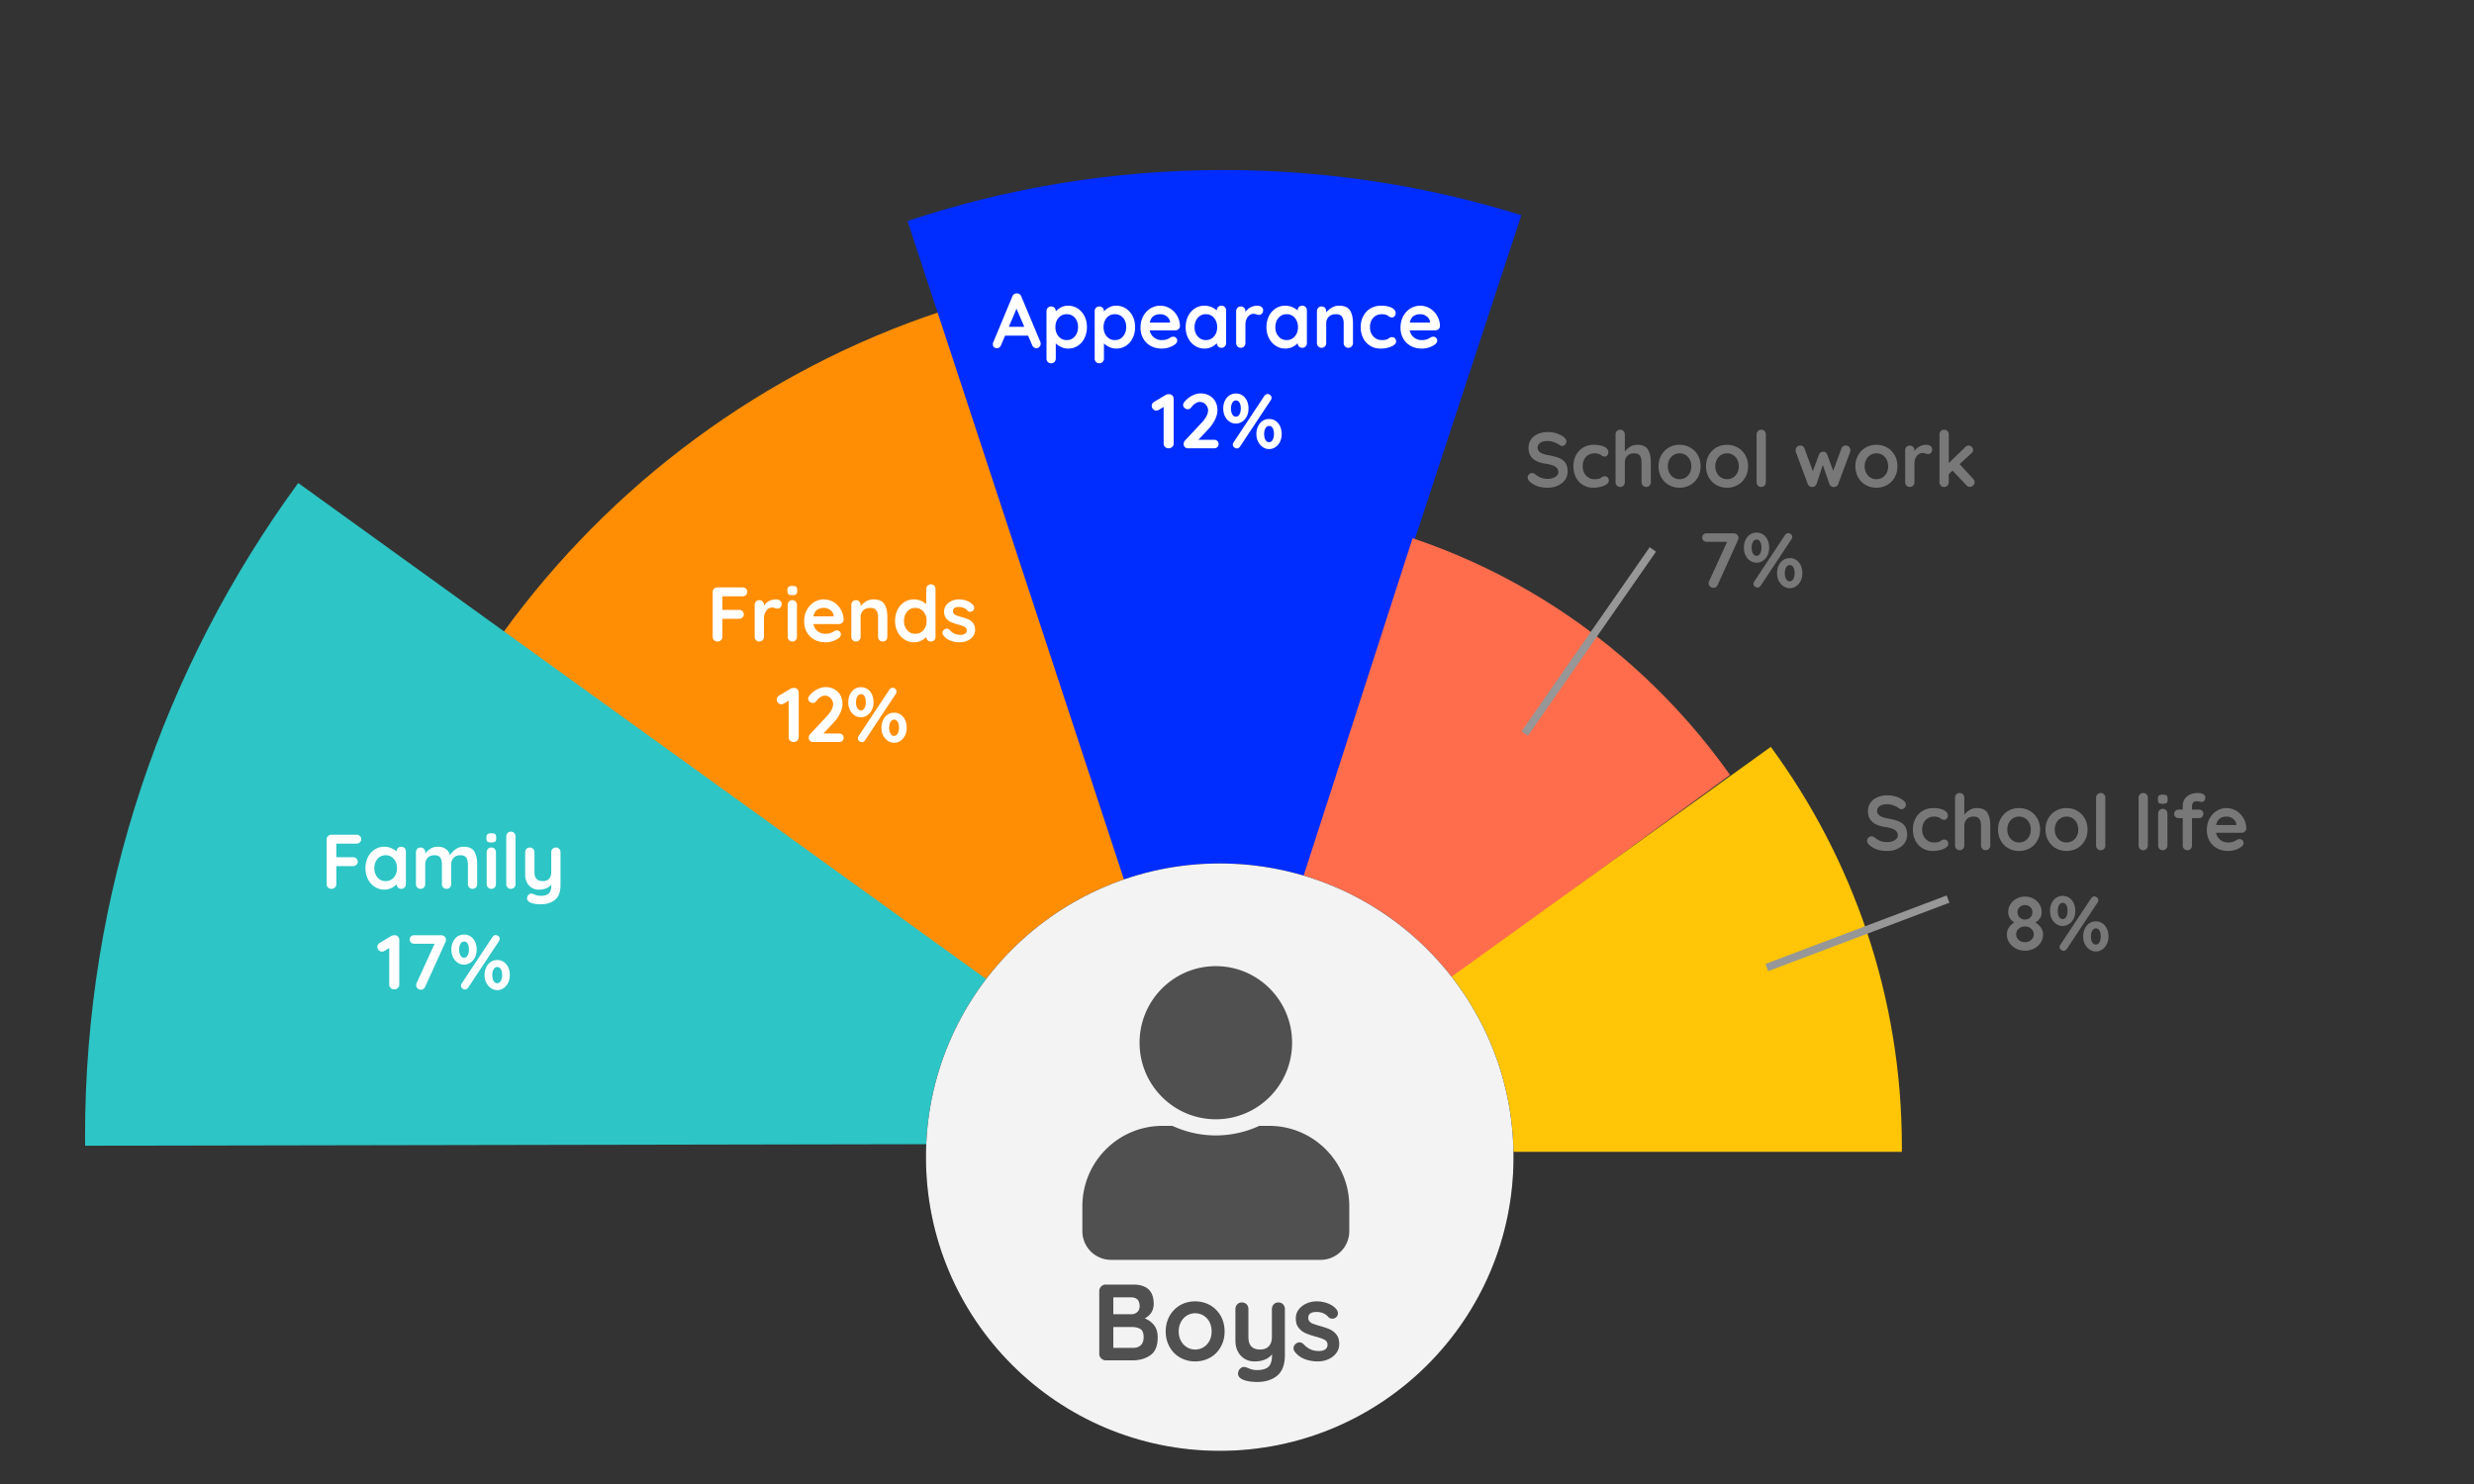
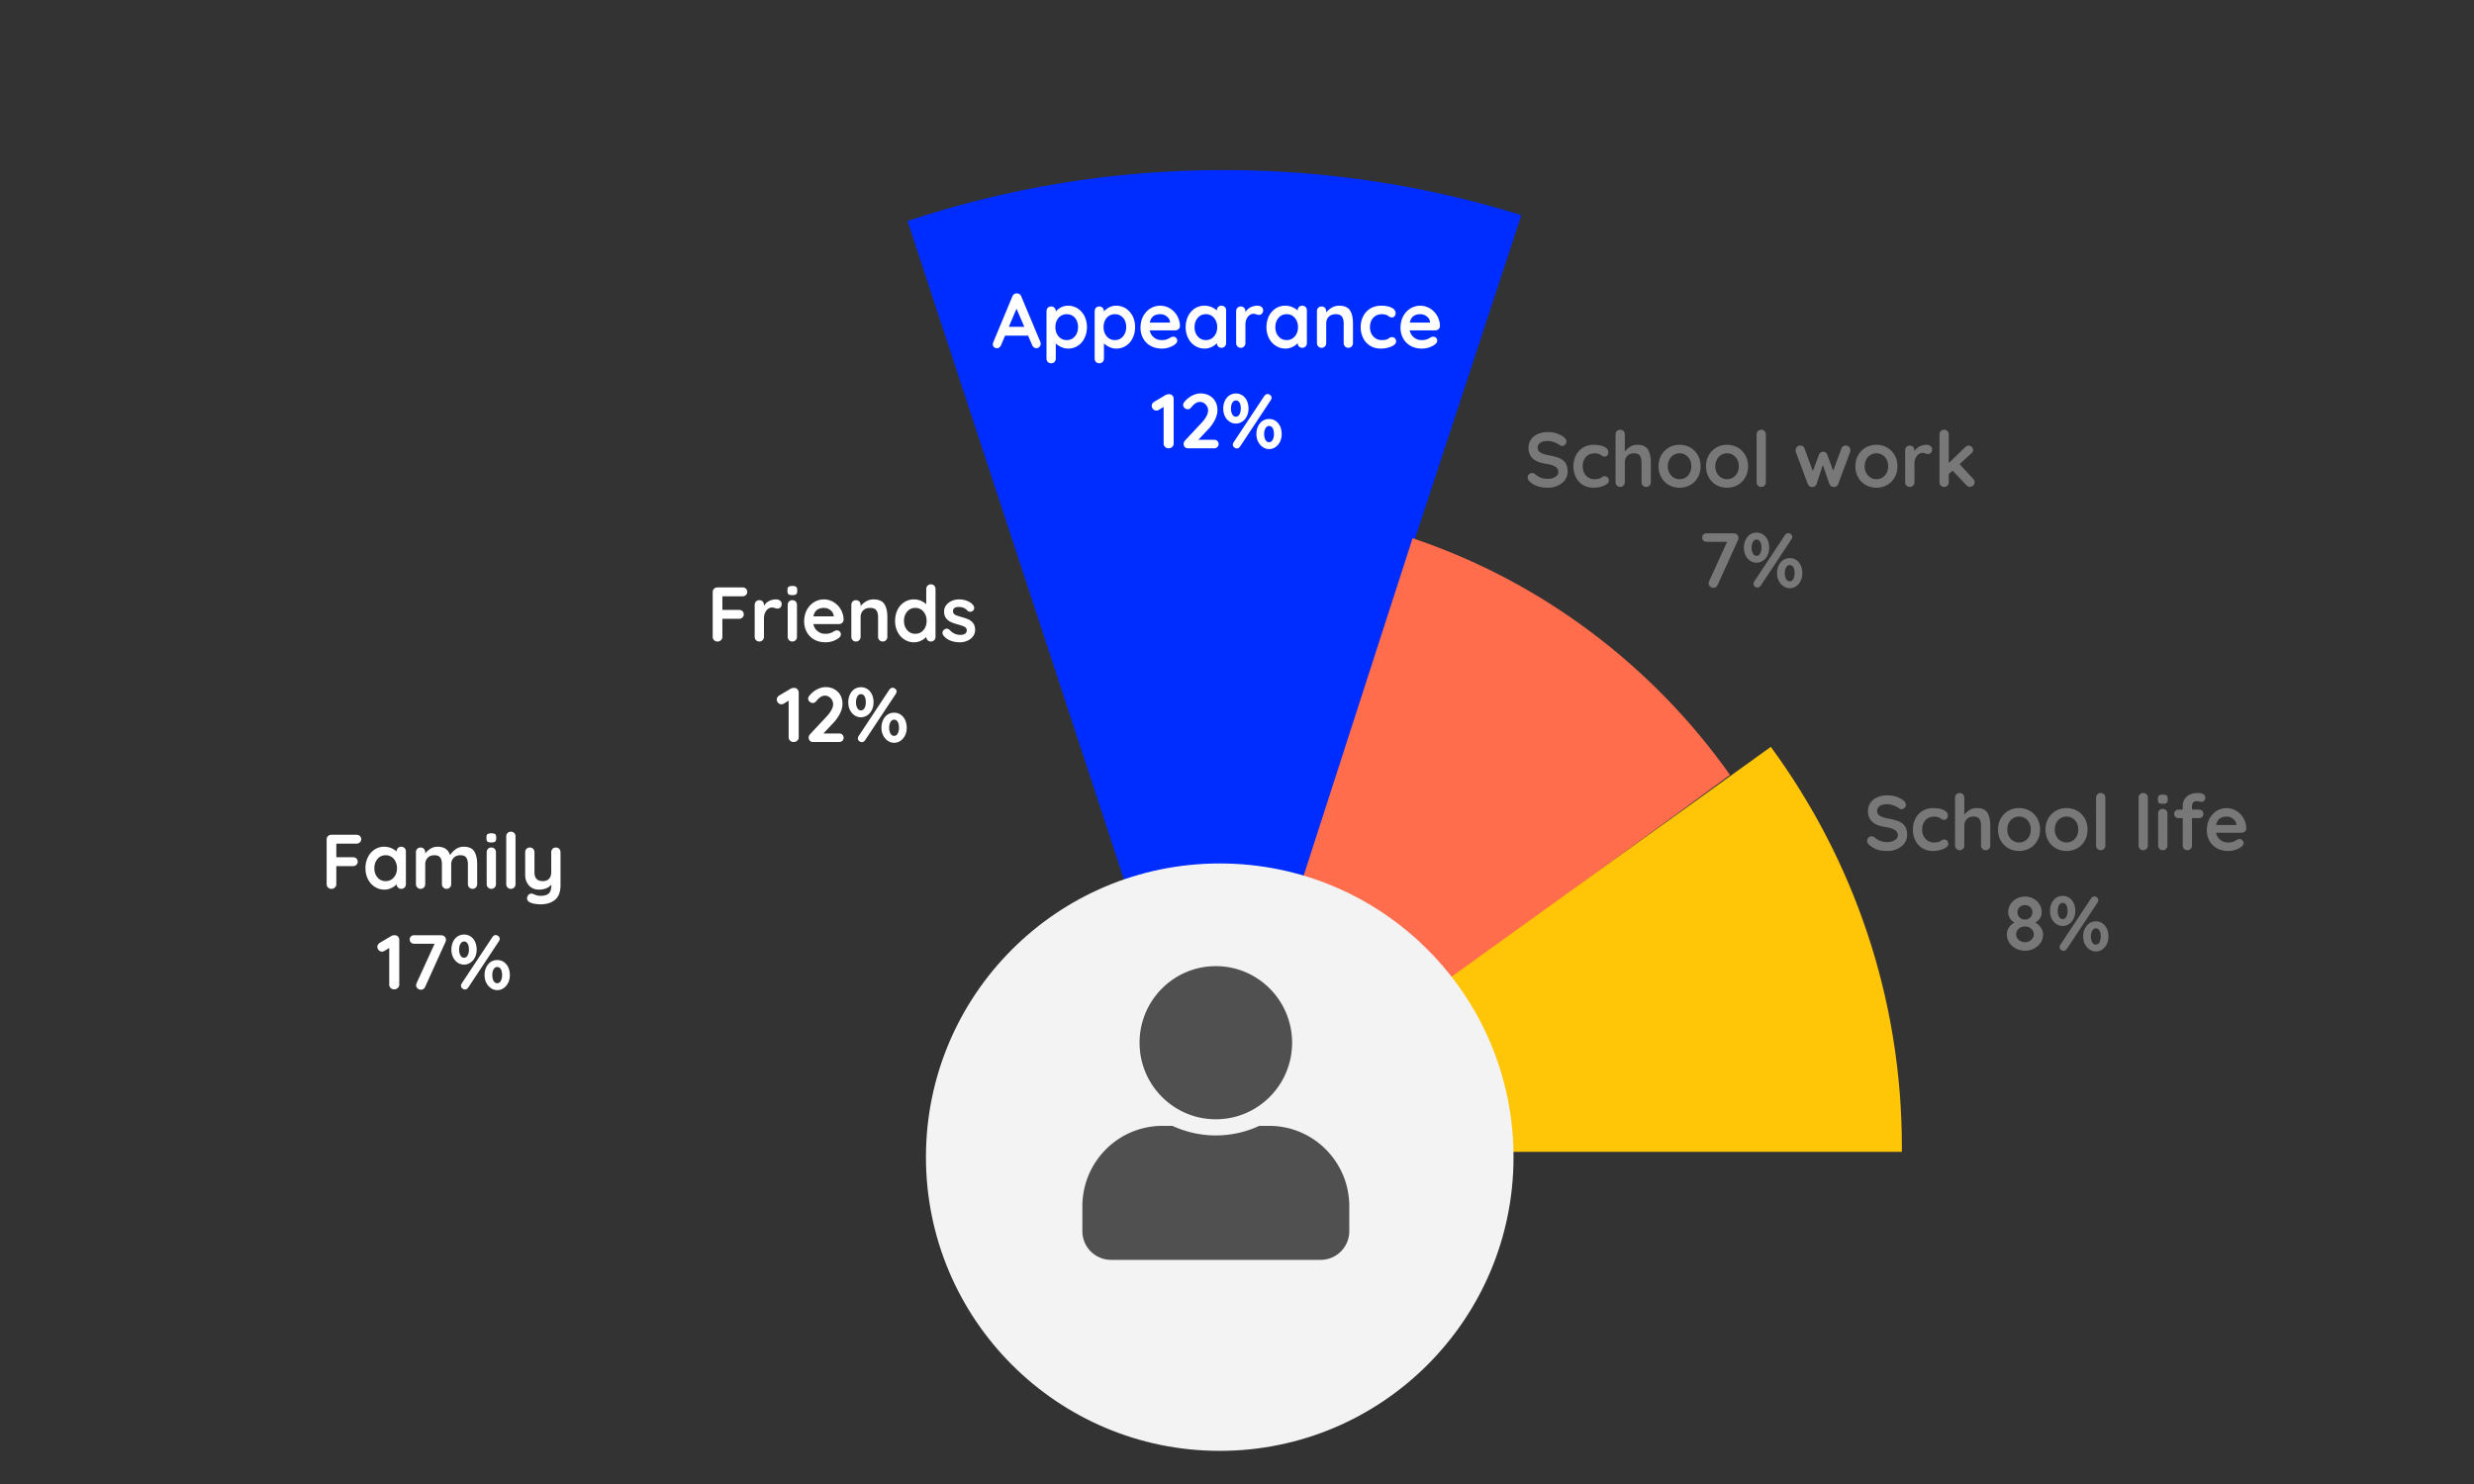
<svg xmlns="http://www.w3.org/2000/svg" xmlns:ns1="http://www.serif.com/" viewBox="0 0 320 192" fill-rule="evenodd" clip-rule="evenodd" stroke-linecap="square">
  <rect x="0" y="0" width="320" height="192" fill="#333333" stroke="none" />
  <path fill="none" d="M0 0h320v192H0z" />
-   <path ns1:id="12%-Friends" d="M121.821 40.26l35.258 108.765-92.092-67.064c13.96-19.304 33.776-34.078 56.834-41.701z" fill="#ff8e05" />
  <path ns1:id="14%-appearance" d="M158.252 22c13.425 0 26.367 2.046 38.525 5.84l-39.82 121.185-39.572-120.43C130.217 24.318 143.961 22 158.252 22z" fill="#002dff" />
-   <path ns1:id="17%-family" d="M38.573 62.491l118.508 85.471-146.071.271-.01-1.236c0-31.577 10.229-60.778 27.573-84.506z" fill="#2dc5c5" />
  <path ns1:id="7%-school-work" d="M131.74 227.526l50.972-157.891c16.709 5.617 31.037 16.472 41.059 30.628l-66.689 48.763 25.63-79.391-50.972 157.891z" fill="#ff6d4d" />
  <path ns1:id="8%-school-life" d="M85.216 200.211L229.045 96.628C239.709 111.161 246 129.051 246 148.398l-.006.628h-89.706l72.757-52.398L85.216 200.211z" fill="#ffc506" />
  <g transform="translate(11 22)">
-     <circle cx="146.767" cy="127.713" r="38" />
    <circle ns1:id="path-1" cx="146.767" cy="127.713" r="38" fill="#f3f3f3" />
  </g>
  <path d="M43.5 109.15v1.76h2.16c.17 0 .32.05.44.16.11.11.17.26.17.43 0 .15-.06.28-.17.39-.12.11-.27.17-.44.17H43.5v2.33c0 .17-.06.32-.18.43a.62.62 0 0 1-.44.18.61.61 0 0 1-.45-.17.573.573 0 0 1-.18-.44v-5.78a.596.596 0 0 1 .61-.61h3.25c.17 0 .32.05.44.16.11.11.17.26.17.43 0 .15-.06.28-.17.39-.12.11-.27.17-.44.17H43.5zm8.4.4c.17 0 .32.06.43.17.11.11.17.26.17.44v4.23c0 .17-.06.32-.17.43-.11.12-.26.18-.43.18-.17 0-.31-.06-.42-.17-.12-.11-.17-.26-.18-.43-.17.19-.39.36-.67.49-.29.14-.59.21-.9.21-.46 0-.88-.12-1.25-.36-.37-.23-.67-.56-.88-.98-.22-.42-.33-.9-.33-1.43 0-.53.11-1.01.32-1.44.21-.42.51-.75.88-.99.37-.23.77-.35 1.22-.35.32 0 .62.06.9.17.28.12.52.27.71.45v-.01c0-.17.06-.32.17-.44.11-.11.26-.17.43-.17zM49.88 114c.43 0 .79-.16 1.06-.48.27-.31.41-.71.41-1.19s-.14-.88-.41-1.2a1.33 1.33 0 0 0-1.06-.48c-.43 0-.78.16-1.05.48-.27.32-.41.72-.41 1.2s.14.88.41 1.19c.27.32.62.48 1.05.48zm10.09-4.45c.66 0 1.12.2 1.37.6.25.41.38.97.38 1.68v2.56c0 .17-.06.32-.17.43-.11.12-.26.18-.43.18-.17 0-.32-.06-.43-.18a.596.596 0 0 1-.17-.43v-2.56c0-.37-.07-.66-.21-.87-.15-.21-.4-.31-.76-.31-.37 0-.66.11-.87.33-.21.23-.32.51-.32.85v2.56c0 .17-.06.32-.17.43-.11.12-.26.18-.43.18-.17 0-.32-.06-.43-.18a.596.596 0 0 1-.17-.43v-2.56c0-.37-.07-.66-.21-.87-.15-.21-.4-.31-.76-.31-.37 0-.66.11-.87.33-.21.23-.32.51-.32.85v2.56c0 .17-.06.32-.17.43-.11.12-.26.18-.43.18-.17 0-.32-.06-.43-.18a.596.596 0 0 1-.17-.43v-4.13c0-.17.06-.32.17-.44.11-.11.26-.17.43-.17.17 0 .32.06.43.17.11.12.17.27.17.44v.16c.18-.24.41-.44.69-.62.27-.17.58-.25.92-.25.84 0 1.38.37 1.61 1.1.15-.28.39-.53.7-.76.31-.23.66-.34 1.05-.34zm4.18 4.84c0 .17-.06.32-.17.43-.11.12-.26.18-.43.18-.17 0-.32-.06-.43-.18a.596.596 0 0 1-.17-.43v-4.13c0-.17.06-.32.17-.44.11-.11.26-.17.43-.17.17 0 .32.06.43.17.11.12.17.27.17.44v4.13zm-.61-5.39c-.23 0-.39-.04-.48-.11-.09-.07-.14-.2-.14-.39v-.19c0-.19.05-.32.15-.39.1-.07.26-.11.48-.11.23 0 .4.04.49.11.09.07.14.2.14.39v.19c0 .19-.05.32-.14.39-.1.07-.27.11-.5.11zm3.14 5.39a.596.596 0 0 1-.61.61c-.17 0-.31-.06-.42-.18a.596.596 0 0 1-.17-.43v-6.18a.596.596 0 0 1 .61-.61c.17 0 .31.06.42.17.11.12.17.27.17.44v6.18zm5.22-4.74c.17 0 .32.06.43.17.11.12.17.27.17.44v4.25c0 .87-.23 1.5-.7 1.9-.47.39-1.09.59-1.87.59-.23 0-.46-.02-.69-.05-.24-.04-.43-.09-.58-.15-.33-.14-.49-.33-.49-.58 0-.05.01-.1.03-.16a.56.56 0 0 1 .21-.33c.09-.08.2-.12.31-.12.07 0 .13.01.19.03.05.02.13.05.25.1.11.05.24.09.37.12s.26.04.4.04c.47 0 .82-.1 1.05-.3.22-.21.33-.56.33-1.05v-.1c-.35.43-.89.65-1.62.65-.35 0-.65-.08-.92-.25-.27-.16-.47-.39-.62-.68-.15-.29-.22-.62-.22-.99v-2.92c0-.17.06-.32.17-.44.11-.11.26-.17.43-.17.17 0 .32.06.43.17.11.12.17.27.17.44v2.56c0 .42.09.72.28.9.18.19.45.28.8.28.35 0 .62-.1.81-.31.19-.2.28-.49.28-.87v-2.56c0-.17.06-.32.17-.44.11-.11.26-.17.43-.17zM51.055 121c.17 0 .31.06.42.17.11.12.17.27.17.44v5.78c0 .17-.06.32-.19.43-.13.12-.28.18-.47.18-.19 0-.34-.06-.46-.18a.566.566 0 0 1-.18-.43v-4.74l-.62.38a.62.62 0 0 1-.32.09c-.17 0-.31-.06-.42-.19a.61.61 0 0 1-.18-.42c0-.11.03-.21.09-.3.05-.09.13-.17.22-.22l1.51-.9c.11-.06.26-.09.43-.09zm5.98 0c.17 0 .33.05.46.16s.19.26.19.43c0 .09-.02.18-.06.27l-2.63 5.81c-.05.12-.12.21-.22.28-.1.07-.21.1-.33.1-.17 0-.31-.06-.43-.17a.516.516 0 0 1-.19-.41c0-.09.02-.18.06-.27l2.33-5.1h-2.66c-.16 0-.29-.05-.4-.16a.535.535 0 0 1-.16-.4c0-.15.05-.28.16-.39.11-.1.24-.15.4-.15h3.48zm2.99 3.8c-.31 0-.6-.09-.84-.26-.25-.17-.45-.4-.59-.7-.14-.29-.21-.62-.21-.98 0-.37.07-.7.21-1 .14-.29.33-.53.58-.7.25-.16.53-.25.85-.25.32 0 .6.09.85.25.25.17.44.41.58.7.13.3.2.63.2 1 0 .36-.07.69-.21.98-.15.3-.34.53-.59.7-.25.17-.53.26-.83.26zm.12 3.22c-.12 0-.24-.05-.35-.14a.44.44 0 0 1-.17-.35c0-.09.03-.19.1-.3l3.98-6.01c.12-.16.26-.24.41-.24.12 0 .24.05.35.14.11.09.17.21.17.35 0 .09-.03.19-.1.3l-3.98 6.01c-.12.16-.26.24-.41.24zm-.12-4.11c.19 0 .35-.1.46-.3.11-.19.17-.44.17-.75s-.05-.57-.16-.76c-.11-.19-.27-.29-.47-.29-.19 0-.35.1-.46.29-.12.2-.18.45-.18.76s.06.56.17.75c.11.2.27.3.47.3zm4.29 4.19c-.3 0-.57-.08-.82-.26-.25-.17-.45-.4-.6-.7-.15-.29-.22-.62-.22-.98 0-.37.07-.7.21-1 .14-.29.33-.53.58-.7.25-.17.53-.25.85-.25.32 0 .6.08.85.25.25.17.44.41.58.7.13.3.2.63.2 1 0 .36-.07.69-.21.98-.15.3-.34.53-.59.7-.25.18-.53.26-.83.26zm0-.89c.19 0 .35-.1.46-.3.11-.19.17-.44.17-.75s-.05-.57-.16-.76c-.11-.19-.27-.29-.47-.29-.19 0-.35.1-.46.29-.12.2-.18.45-.18.76s.06.56.17.75c.11.2.27.3.47.3z" fill="#fff" fill-rule="nonzero" ns1:id="Family-17%" />
  <path d="M93.435 77.15v1.76h2.16c.17 0 .32.05.44.16.11.11.17.26.17.43 0 .15-.06.28-.17.39-.12.11-.27.17-.44.17h-2.16v2.33c0 .17-.06.32-.18.43a.62.62 0 0 1-.44.18.61.61 0 0 1-.45-.17.573.573 0 0 1-.18-.44v-5.78a.596.596 0 0 1 .61-.61h3.25c.17 0 .32.05.44.16.11.11.17.26.17.43 0 .15-.06.28-.17.39-.12.11-.27.17-.44.17h-2.61zm6.96.4c.2 0 .37.06.51.17.13.11.2.25.2.4 0 .21-.05.36-.16.46-.11.11-.23.16-.38.16-.1 0-.21-.02-.34-.07-.02-.01-.06-.02-.13-.04a.871.871 0 0 0-.73.13c-.16.11-.29.27-.39.48-.11.22-.16.48-.16.78v2.37c0 .17-.06.32-.17.43-.11.12-.26.18-.43.18-.17 0-.32-.06-.43-.18a.596.596 0 0 1-.17-.43v-4.13c0-.17.06-.32.17-.44.11-.11.26-.17.43-.17.17 0 .32.06.43.17.11.12.17.27.17.44v.13c.15-.27.37-.48.66-.63.29-.14.59-.21.92-.21zm2.69 4.84c0 .17-.06.32-.17.43-.11.12-.26.18-.43.18-.17 0-.32-.06-.43-.18a.596.596 0 0 1-.17-.43v-4.13c0-.17.06-.32.17-.44.11-.11.26-.17.43-.17.17 0 .32.06.43.17.11.12.17.27.17.44v4.13zm-.61-5.39c-.23 0-.39-.04-.48-.11-.09-.07-.14-.2-.14-.39v-.19c0-.19.05-.32.15-.39.1-.07.26-.11.48-.11.23 0 .4.04.49.11.09.07.14.2.14.39v.19c0 .19-.05.32-.14.39-.1.07-.27.11-.5.11zm6.64 3.2c-.01.16-.07.29-.19.39-.12.1-.26.15-.42.15h-3.3c.08.39.26.7.55.92.29.23.61.34.97.34.27 0 .49-.02.64-.08.15-.05.28-.1.37-.16.09-.05.15-.09.18-.11.12-.06.23-.09.34-.09.14 0 .26.05.36.15.1.1.15.22.15.35 0 .18-.09.34-.28.49-.19.15-.44.28-.75.39-.31.11-.63.16-.95.16-.56 0-1.05-.12-1.46-.35-.42-.23-.74-.56-.97-.97-.23-.41-.34-.87-.34-1.38 0-.57.12-1.08.36-1.51.24-.43.56-.77.95-1a2.433 2.433 0 0 1 2.51.02c.39.24.7.56.93.97.23.41.35.85.35 1.32zm-2.53-1.55c-.77 0-1.23.36-1.37 1.09h2.62v-.07c-.03-.28-.16-.52-.41-.72-.25-.2-.53-.3-.84-.3zm6.39-1.1c.68 0 1.15.2 1.41.6.26.41.39.97.39 1.68v2.56c0 .17-.06.32-.17.43-.11.12-.26.18-.43.18-.17 0-.32-.06-.43-.18a.596.596 0 0 1-.17-.43v-2.56c0-.37-.08-.66-.23-.87-.15-.21-.42-.31-.79-.31-.39 0-.69.11-.91.33-.22.23-.33.51-.33.85v2.56c0 .17-.06.32-.17.43-.11.12-.26.18-.43.18-.17 0-.32-.06-.43-.18a.596.596 0 0 1-.17-.43v-4.13c0-.17.06-.32.17-.44.11-.11.26-.17.43-.17.17 0 .32.06.43.17.11.12.17.27.17.44v.17c.18-.24.42-.45.71-.62.28-.17.6-.26.95-.26zm7.43-1.95c.17 0 .32.06.43.17.11.11.17.26.17.44v6.18c0 .17-.06.32-.17.43-.11.12-.26.18-.43.18-.17 0-.31-.06-.42-.17-.12-.11-.17-.26-.18-.43-.17.19-.39.36-.67.49-.29.14-.59.21-.9.21-.46 0-.88-.12-1.25-.36-.37-.23-.67-.56-.88-.98-.22-.42-.33-.9-.33-1.43 0-.53.11-1.01.32-1.44.21-.42.51-.75.88-.99.37-.23.77-.35 1.22-.35.32 0 .62.06.9.17.28.12.52.27.71.45v-1.96c0-.17.06-.32.17-.44.11-.11.26-.17.43-.17zm-2.02 6.4c.43 0 .79-.16 1.06-.48.27-.31.41-.71.41-1.19s-.14-.88-.41-1.2a1.33 1.33 0 0 0-1.06-.48c-.43 0-.78.16-1.05.48-.27.32-.41.72-.41 1.2s.14.88.41 1.19c.27.32.62.48 1.05.48zm3.61.17a.486.486 0 0 1-.09-.3c0-.17.09-.32.26-.44.09-.06.19-.09.29-.09.14 0 .27.06.4.19.2.21.41.36.63.46.21.1.47.15.78.15.52-.02.78-.22.78-.59a.49.49 0 0 0-.26-.44c-.18-.1-.46-.2-.83-.3-.39-.11-.7-.21-.94-.32-.25-.11-.46-.27-.63-.49-.18-.21-.27-.5-.27-.87 0-.32.09-.6.28-.84.18-.23.42-.42.72-.55.29-.13.61-.19.94-.19.34 0 .68.06 1.02.19.34.13.61.31.8.56.09.11.13.23.13.36 0 .15-.06.28-.19.38-.09.07-.2.11-.32.11a.49.49 0 0 1-.36-.14c-.12-.15-.27-.26-.46-.35a1.51 1.51 0 0 0-.65-.13c-.51 0-.76.18-.76.55 0 .15.05.26.14.35.09.1.21.16.36.21.14.05.34.12.6.19.36.1.66.2.9.31.24.11.44.27.61.49.17.22.25.51.25.87 0 .33-.1.61-.29.85-.19.25-.44.43-.74.56-.31.13-.62.19-.94.19-.44 0-.85-.07-1.23-.22s-.69-.38-.93-.71zM102.72 89c.17 0 .31.06.42.17.11.12.17.27.17.44v5.78c0 .17-.06.32-.19.43-.13.12-.28.18-.47.18-.19 0-.34-.06-.46-.18a.566.566 0 0 1-.18-.43v-4.74l-.62.38a.62.62 0 0 1-.32.09c-.17 0-.31-.06-.42-.19a.61.61 0 0 1-.18-.42c0-.11.03-.21.09-.3.05-.09.13-.17.22-.22l1.51-.9c.11-.06.26-.09.43-.09zm5.84 5.9c.16 0 .29.05.4.16.11.11.16.24.16.4 0 .15-.05.28-.16.38-.11.11-.24.16-.4.16h-3.4c-.17 0-.31-.05-.41-.16a.575.575 0 0 1-.15-.41c0-.17.06-.31.18-.44l2.18-2.33c.25-.27.44-.54.59-.81.14-.27.21-.51.21-.74 0-.3-.11-.56-.32-.78a.996.996 0 0 0-.74-.33c-.19 0-.39.06-.58.19-.2.13-.38.31-.54.52-.12.16-.27.24-.46.24-.15 0-.28-.06-.4-.17a.487.487 0 0 1-.19-.38c0-.1.03-.2.1-.31a3.015 3.015 0 0 1 1.18-.96c.33-.15.65-.23.96-.23.44 0 .83.09 1.16.28.33.19.59.44.77.77.18.33.27.7.27 1.11 0 .41-.11.83-.32 1.25-.22.44-.51.85-.88 1.24l-1.27 1.35h2.06zm2.8-2.1c-.31 0-.6-.09-.84-.26-.25-.17-.45-.4-.59-.7-.14-.29-.21-.62-.21-.98 0-.37.07-.7.21-1 .14-.29.33-.53.58-.7.25-.16.53-.25.85-.25.32 0 .6.09.85.25.25.17.44.41.58.7.13.3.2.63.2 1 0 .36-.07.69-.21.98-.15.3-.34.53-.59.7-.25.17-.53.26-.83.26zm.12 3.22c-.12 0-.24-.05-.35-.14a.44.44 0 0 1-.17-.35c0-.09.03-.19.1-.3l3.98-6.01c.12-.16.26-.24.41-.24.12 0 .24.05.35.14.11.09.17.21.17.35 0 .09-.03.19-.1.3l-3.98 6.01c-.12.16-.26.24-.41.24zm-.12-4.11c.19 0 .35-.1.46-.3.11-.19.17-.44.17-.75s-.05-.57-.16-.76c-.11-.19-.27-.29-.47-.29-.19 0-.35.1-.46.29-.12.2-.18.45-.18.76s.06.56.17.75c.11.2.27.3.47.3zm4.29 4.19c-.3 0-.57-.08-.82-.26-.25-.17-.45-.4-.6-.7-.15-.29-.22-.62-.22-.98 0-.37.07-.7.21-1 .14-.29.33-.53.58-.7.25-.17.53-.25.85-.25.32 0 .6.08.85.25.25.17.44.41.58.7.13.3.2.63.2 1 0 .36-.07.69-.21.98-.15.3-.34.53-.59.7-.25.18-.53.26-.83.26zm0-.89c.19 0 .35-.1.46-.3.11-.19.17-.44.17-.75s-.05-.57-.16-.76c-.11-.19-.27-.29-.47-.29-.19 0-.35.1-.46.29-.12.2-.18.45-.18.76s.06.56.17.75c.11.2.27.3.47.3z" fill="#fff" fill-rule="nonzero" ns1:id="Friends-12%" />
  <path d="M134.56 44.22c.03.09.05.17.05.24 0 .17-.06.31-.17.42-.11.12-.24.17-.39.17-.12 0-.23-.04-.32-.11a.639.639 0 0 1-.23-.3l-.52-1.21H130l-.52 1.22c-.05.13-.12.23-.21.29-.1.08-.21.11-.32.11a.53.53 0 0 1-.39-.14c-.1-.09-.14-.22-.14-.38 0-.06.01-.12.03-.19l2.49-5.98c.05-.13.13-.24.24-.31.11-.07.23-.1.36-.09.12 0 .23.04.34.1.1.07.17.17.22.3l2.46 5.86zm-4.07-1.94h2l-1.01-2.34-.99 2.34zm7.64-2.73c.46 0 .88.12 1.25.35.37.24.67.57.89.99.21.42.32.9.32 1.43 0 .53-.11 1.01-.32 1.43-.21.43-.5.76-.87.99-.37.24-.78.36-1.23.36-.32 0-.62-.06-.9-.2-.29-.13-.52-.28-.71-.47v1.96c0 .17-.06.32-.17.44-.11.11-.26.17-.43.17-.17 0-.32-.06-.43-.17a.603.603 0 0 1-.17-.44v-6.13c0-.17.06-.32.17-.44.11-.11.26-.17.43-.17.17 0 .32.06.43.17.11.12.17.27.17.44v.04c.16-.2.38-.37.67-.53.29-.15.59-.22.9-.22zm-.15 4.45c.43 0 .78-.16 1.05-.48.27-.32.41-.72.41-1.2s-.13-.88-.4-1.2c-.28-.31-.63-.47-1.06-.47-.43 0-.79.16-1.06.47-.27.32-.41.72-.41 1.2s.14.88.41 1.2c.27.32.63.48 1.06.48zm6.38-4.45c.46 0 .88.12 1.25.35.37.24.67.57.89.99.21.42.32.9.32 1.43 0 .53-.11 1.01-.32 1.43-.21.43-.5.76-.87.99-.37.24-.78.36-1.23.36-.32 0-.62-.06-.9-.2-.29-.13-.52-.28-.71-.47v1.96c0 .17-.06.32-.17.44-.11.11-.26.17-.43.17-.17 0-.32-.06-.43-.17a.603.603 0 0 1-.17-.44v-6.13c0-.17.06-.32.17-.44.11-.11.26-.17.43-.17.17 0 .32.06.43.17.11.12.17.27.17.44v.04c.16-.2.38-.37.67-.53.29-.15.59-.22.9-.22zm-.15 4.45c.43 0 .78-.16 1.05-.48.27-.32.41-.72.41-1.2s-.13-.88-.4-1.2c-.28-.31-.63-.47-1.06-.47-.43 0-.79.16-1.06.47-.27.32-.41.72-.41 1.2s.14.88.41 1.2c.27.32.63.48 1.06.48zm8.41-1.8c-.01.16-.07.29-.19.39-.12.1-.26.15-.42.15h-3.3c.08.39.26.7.55.92.29.23.61.34.97.34.27 0 .49-.02.64-.08.15-.05.28-.1.37-.16.09-.05.15-.09.18-.11.12-.06.23-.09.34-.09.14 0 .26.05.36.15.1.1.15.22.15.35 0 .18-.09.34-.28.49-.19.15-.44.28-.75.39-.31.11-.63.16-.95.16-.56 0-1.05-.12-1.46-.35-.42-.23-.74-.56-.97-.97-.23-.41-.34-.87-.34-1.38 0-.57.12-1.08.36-1.51.24-.43.56-.77.95-1a2.433 2.433 0 0 1 2.51.02c.39.24.7.56.93.97.23.41.35.85.35 1.32zm-2.53-1.55c-.77 0-1.23.36-1.37 1.09h2.62v-.07c-.03-.28-.16-.52-.41-.72-.25-.2-.53-.3-.84-.3zm7.9-1.1c.17 0 .32.06.43.17.11.11.17.26.17.44v4.23c0 .17-.06.32-.17.43-.11.12-.26.18-.43.18-.17 0-.31-.06-.42-.17-.12-.11-.17-.26-.18-.43-.17.19-.39.36-.67.49-.29.14-.59.21-.9.21-.46 0-.88-.12-1.25-.36-.37-.23-.67-.56-.88-.98-.22-.42-.33-.9-.33-1.43 0-.53.11-1.01.32-1.44.21-.42.51-.75.88-.99.37-.23.77-.35 1.22-.35.32 0 .62.06.9.17.28.12.52.27.71.45v-.01c0-.17.06-.32.17-.44.11-.11.26-.17.43-.17zM155.97 44c.43 0 .79-.16 1.06-.48.27-.31.41-.71.41-1.19s-.14-.88-.41-1.2a1.33 1.33 0 0 0-1.06-.48c-.43 0-.78.16-1.05.48-.27.32-.41.72-.41 1.2s.14.88.41 1.19c.27.32.62.48 1.05.48zm6.7-4.45c.2 0 .37.06.51.17.13.11.2.25.2.4 0 .21-.05.36-.16.46-.11.11-.23.16-.38.16-.1 0-.21-.02-.34-.07-.02-.01-.06-.02-.13-.04a.871.871 0 0 0-.73.13c-.16.11-.29.27-.39.48-.11.22-.16.48-.16.78v2.37c0 .17-.06.32-.17.43-.11.12-.26.18-.43.18-.17 0-.32-.06-.43-.18a.596.596 0 0 1-.17-.43v-4.13c0-.17.06-.32.17-.44.11-.11.26-.17.43-.17.17 0 .32.06.43.17.11.12.17.27.17.44v.13c.15-.27.37-.48.66-.63.29-.14.59-.21.92-.21zm5.77 0c.17 0 .32.06.43.17.11.11.17.26.17.44v4.23c0 .17-.06.32-.17.43-.11.12-.26.18-.43.18-.17 0-.31-.06-.42-.17-.12-.11-.17-.26-.18-.43-.17.19-.39.36-.67.49-.29.14-.59.21-.9.21-.46 0-.88-.12-1.25-.36-.37-.23-.67-.56-.88-.98-.22-.42-.33-.9-.33-1.43 0-.53.11-1.01.32-1.44.21-.42.51-.75.88-.99.37-.23.77-.35 1.22-.35.32 0 .62.06.9.17.28.12.52.27.71.45v-.01c0-.17.06-.32.17-.44.11-.11.26-.17.43-.17zM166.42 44c.43 0 .79-.16 1.06-.48.27-.31.41-.71.41-1.19s-.14-.88-.41-1.2a1.33 1.33 0 0 0-1.06-.48c-.43 0-.78.16-1.05.48-.27.32-.41.72-.41 1.2s.14.88.41 1.19c.27.32.62.48 1.05.48zm6.78-4.45c.68 0 1.15.2 1.41.6.26.41.39.97.39 1.68v2.56c0 .17-.06.32-.17.43-.11.12-.26.18-.43.18-.17 0-.32-.06-.43-.18a.596.596 0 0 1-.17-.43v-2.56c0-.37-.08-.66-.23-.87-.15-.21-.42-.31-.79-.31-.39 0-.69.11-.91.33-.22.23-.33.51-.33.85v2.56c0 .17-.06.32-.17.43-.11.12-.26.18-.43.18-.17 0-.32-.06-.43-.18a.596.596 0 0 1-.17-.43v-4.13c0-.17.06-.32.17-.44.11-.11.26-.17.43-.17.17 0 .32.06.43.17.11.12.17.27.17.44v.17c.18-.24.42-.45.71-.62.28-.17.6-.26.95-.26zm5.43 0c.57 0 1.02.09 1.37.26.35.18.52.42.52.71 0 .15-.04.27-.13.38-.09.11-.2.17-.34.17-.11 0-.19-.02-.26-.05a.76.76 0 0 1-.19-.12c-.07-.05-.13-.09-.19-.12-.07-.03-.16-.06-.29-.09-.13-.03-.24-.04-.32-.04-.5 0-.89.15-1.17.46-.29.31-.43.72-.43 1.22 0 .48.14.88.43 1.19.29.32.65.48 1.1.48.33 0 .57-.04.73-.12.04-.02.1-.06.17-.11s.13-.08.19-.11.13-.04.22-.04c.17 0 .3.05.4.16.09.11.14.24.14.41 0 .16-.09.31-.28.45-.19.14-.43.25-.74.33-.31.09-.63.13-.98.13-.51 0-.96-.12-1.35-.36-.39-.24-.7-.57-.91-1-.21-.42-.32-.89-.32-1.41 0-.54.11-1.02.34-1.44.22-.42.53-.75.93-.99.4-.23.85-.35 1.36-.35zm7.62 2.65c-.01.16-.07.29-.19.39-.12.1-.26.15-.42.15h-3.3c.08.39.26.7.55.92.29.23.61.34.97.34.27 0 .49-.02.64-.08.15-.05.28-.1.37-.16.09-.05.15-.09.18-.11.12-.06.23-.09.34-.09.14 0 .26.05.36.15.1.1.15.22.15.35 0 .18-.09.34-.28.49-.19.15-.44.28-.75.39-.31.11-.63.16-.95.16-.56 0-1.05-.12-1.46-.35-.42-.23-.74-.56-.97-.97-.23-.41-.34-.87-.34-1.38 0-.57.12-1.08.36-1.51.24-.43.56-.77.95-1a2.433 2.433 0 0 1 2.51.02c.39.24.7.56.93.97.23.41.35.85.35 1.32zm-2.53-1.55c-.77 0-1.23.36-1.37 1.09h2.62v-.07c-.03-.28-.16-.52-.41-.72-.25-.2-.53-.3-.84-.3zM151.22 51c.17 0 .31.06.42.17.11.12.17.27.17.44v5.78c0 .17-.06.32-.19.43-.13.12-.28.18-.47.18-.19 0-.34-.06-.46-.18a.566.566 0 0 1-.18-.43v-4.74l-.62.38a.62.62 0 0 1-.32.09c-.17 0-.31-.06-.42-.19a.61.61 0 0 1-.18-.42c0-.11.03-.21.09-.3.05-.09.13-.17.22-.22l1.51-.9c.11-.06.26-.09.43-.09zm5.84 5.9c.16 0 .29.05.4.16.11.11.16.24.16.4 0 .15-.05.28-.16.38-.11.11-.24.16-.4.16h-3.4c-.17 0-.31-.05-.41-.16a.575.575 0 0 1-.15-.41c0-.17.06-.31.18-.44l2.18-2.33c.25-.27.44-.54.59-.81.14-.27.21-.51.21-.74 0-.3-.11-.56-.32-.78a.996.996 0 0 0-.74-.33c-.19 0-.39.06-.58.19-.2.13-.38.31-.54.52-.12.16-.27.24-.46.24-.15 0-.28-.06-.4-.17a.487.487 0 0 1-.19-.38c0-.1.03-.2.1-.31a3.015 3.015 0 0 1 1.18-.96c.33-.15.65-.23.96-.23.44 0 .83.09 1.16.28.33.19.59.44.77.77.18.33.27.7.27 1.11 0 .41-.11.83-.32 1.25-.22.44-.51.85-.88 1.24L155 56.9h2.06zm2.8-2.1c-.31 0-.6-.09-.84-.26-.25-.17-.45-.4-.59-.7-.14-.29-.21-.62-.21-.98 0-.37.07-.7.21-1 .14-.29.33-.53.58-.7.25-.16.53-.25.85-.25.32 0 .6.09.85.25.25.17.44.41.58.7.13.3.2.63.2 1 0 .36-.07.69-.21.98-.15.3-.34.53-.59.7-.25.17-.53.26-.83.26zm.12 3.22c-.12 0-.24-.05-.35-.14a.44.44 0 0 1-.17-.35c0-.09.03-.19.1-.3l3.98-6.01c.12-.16.26-.24.41-.24.12 0 .24.05.35.14.11.09.17.21.17.35 0 .09-.03.19-.1.3l-3.98 6.01c-.12.16-.26.24-.41.24zm-.12-4.11c.19 0 .35-.1.46-.3.11-.19.17-.44.17-.75s-.05-.57-.16-.76c-.11-.19-.27-.29-.47-.29-.19 0-.35.1-.46.29-.12.2-.18.45-.18.76s.06.56.17.75c.11.2.27.3.47.3zm4.29 4.19c-.3 0-.57-.08-.82-.26-.25-.17-.45-.4-.6-.7-.15-.29-.22-.62-.22-.98 0-.37.07-.7.21-1 .14-.29.33-.53.58-.7.25-.17.53-.25.85-.25.32 0 .6.08.85.25.25.17.44.41.58.7.13.3.2.63.2 1 0 .36-.07.69-.21.98-.15.3-.34.53-.59.7-.25.18-.53.26-.83.26zm0-.89c.19 0 .35-.1.46-.3.11-.19.17-.44.17-.75s-.05-.57-.16-.76c-.11-.19-.27-.29-.47-.29-.19 0-.35.1-.46.29-.12.2-.18.45-.18.76s.06.56.17.75c.11.2.27.3.47.3z" fill="#fff" fill-rule="nonzero" ns1:id="Appearance-12%" />
  <path d="M200.195 63.1c-.48 0-.91-.06-1.28-.18a2.97 2.97 0 0 1-1.05-.61c-.18-.16-.27-.34-.27-.53 0-.15.06-.29.17-.41a.566.566 0 0 1 .75-.05c.27.22.53.38.78.48.25.1.55.15.9.15.37 0 .7-.08.97-.25.27-.17.4-.37.4-.62 0-.3-.13-.54-.4-.71-.27-.17-.69-.29-1.27-.38-1.46-.21-2.19-.89-2.19-2.04 0-.42.11-.79.33-1.1.22-.31.52-.54.9-.71.38-.16.8-.24 1.27-.24.42 0 .82.06 1.19.19.36.13.67.29.92.5.19.15.29.33.29.53 0 .15-.06.29-.17.4-.11.12-.25.18-.4.18-.1 0-.19-.03-.27-.09-.17-.14-.41-.27-.72-.39-.31-.11-.59-.17-.84-.17-.42 0-.74.08-.97.23-.23.16-.35.37-.35.62 0 .29.12.5.36.65.23.15.6.27 1.11.36.57.1 1.03.23 1.38.38.34.16.6.37.77.64.17.27.26.63.26 1.08 0 .42-.12.79-.35 1.1-.24.32-.56.56-.95.73-.39.18-.82.26-1.27.26zm5.95-5.55c.57 0 1.02.09 1.37.26.35.18.52.42.52.71 0 .15-.04.27-.13.38-.09.11-.2.17-.34.17-.11 0-.19-.02-.26-.05a.76.76 0 0 1-.19-.12c-.07-.05-.13-.09-.19-.12-.07-.03-.16-.06-.29-.09-.13-.03-.24-.04-.32-.04-.5 0-.89.15-1.17.46-.29.31-.43.72-.43 1.22 0 .48.14.88.43 1.19.29.32.65.48 1.1.48.33 0 .57-.04.73-.12.04-.02.1-.06.17-.11s.13-.08.19-.11.13-.04.22-.04c.17 0 .3.05.4.16.09.11.14.24.14.41 0 .16-.09.31-.28.45-.19.14-.43.25-.74.33-.31.09-.63.13-.98.13-.51 0-.96-.12-1.35-.36-.39-.24-.7-.57-.91-1-.21-.42-.32-.89-.32-1.41 0-.54.11-1.02.34-1.44.22-.42.53-.75.93-.99.4-.23.85-.35 1.36-.35zm5.63 0c.66 0 1.12.2 1.37.6.25.41.38.97.38 1.68v2.56c0 .17-.06.32-.17.43-.11.12-.26.18-.43.18-.17 0-.32-.06-.43-.18a.596.596 0 0 1-.17-.43v-2.56c0-.37-.07-.66-.21-.87-.15-.21-.4-.31-.76-.31-.37 0-.66.11-.87.33-.21.23-.32.51-.32.85v2.56c0 .17-.06.32-.17.43-.11.12-.26.18-.43.18-.17 0-.32-.06-.43-.18a.596.596 0 0 1-.17-.43v-6.18c0-.17.06-.32.17-.44.11-.11.26-.17.43-.17.17 0 .32.06.43.17.11.12.17.27.17.44v2.21c.18-.24.41-.44.69-.62.27-.17.58-.25.92-.25zm8.19 2.78c0 .53-.12 1.01-.36 1.43-.24.43-.57.76-.98.99-.42.23-.88.35-1.38.35-.51 0-.97-.12-1.38-.35-.41-.23-.74-.56-.98-.99-.24-.42-.36-.9-.36-1.43 0-.53.12-1.01.36-1.44.24-.42.57-.75.98-.99.41-.23.87-.35 1.38-.35.5 0 .96.12 1.38.35.41.24.74.57.98.99.24.43.36.91.36 1.44zm-1.2 0c0-.33-.07-.62-.2-.88-.14-.25-.32-.45-.55-.59a1.46 1.46 0 0 0-.77-.21c-.28 0-.53.07-.76.21-.23.14-.42.34-.55.59-.14.26-.21.55-.21.88 0 .33.07.62.21.87.13.25.32.45.55.59.23.14.48.21.76.21s.54-.07.77-.21c.23-.14.41-.34.55-.59.13-.25.2-.54.2-.87zm7.34 0c0 .53-.12 1.01-.36 1.43-.24.43-.57.76-.98.99-.42.23-.88.35-1.38.35-.51 0-.97-.12-1.38-.35-.41-.23-.74-.56-.98-.99-.24-.42-.36-.9-.36-1.43 0-.53.12-1.01.36-1.44.24-.42.57-.75.98-.99.41-.23.87-.35 1.38-.35.5 0 .96.12 1.38.35.41.24.74.57.98.99.24.43.36.91.36 1.44zm-1.2 0c0-.33-.07-.62-.2-.88-.14-.25-.32-.45-.55-.59a1.46 1.46 0 0 0-.77-.21c-.28 0-.53.07-.76.21-.23.14-.42.34-.55.59-.14.26-.21.55-.21.88 0 .33.07.62.21.87.13.25.32.45.55.59.23.14.48.21.76.21s.54-.07.77-.21c.23-.14.41-.34.55-.59.13-.25.2-.54.2-.87zm3.5 2.06a.596.596 0 0 1-.61.61c-.17 0-.31-.06-.42-.18a.596.596 0 0 1-.17-.43v-6.18a.596.596 0 0 1 .61-.61c.17 0 .31.06.42.17.11.12.17.27.17.44v6.18zm10.36-4.74c.16 0 .3.06.41.17.1.12.16.27.16.45 0 .06-.01.14-.04.23l-1.53 4.12c-.04.12-.11.21-.21.28-.11.07-.22.11-.34.11l-.08-.01c-.23-.01-.4-.14-.51-.38l-.85-2.46-.81 2.46c-.11.24-.28.37-.51.38l-.08.01c-.12 0-.23-.04-.33-.11a.508.508 0 0 1-.22-.28l-1.53-4.12a.587.587 0 0 1-.04-.23c0-.17.05-.31.17-.44.1-.12.25-.18.43-.18.13 0 .25.03.35.09.09.07.16.16.2.29l1.08 2.93.79-2.14c.11-.25.29-.37.55-.37.14 0 .25.03.33.09.07.06.14.15.19.28l.77 2.09 1.07-2.88c.04-.13.11-.22.21-.29a.7.7 0 0 1 .37-.09zm6.66 2.68c0 .53-.12 1.01-.36 1.43-.24.43-.57.76-.98.99-.42.23-.88.35-1.38.35-.51 0-.97-.12-1.38-.35-.41-.23-.74-.56-.98-.99-.24-.42-.36-.9-.36-1.43 0-.53.12-1.01.36-1.44.24-.42.57-.75.98-.99.41-.23.87-.35 1.38-.35.5 0 .96.12 1.38.35.41.24.74.57.98.99.24.43.36.91.36 1.44zm-1.2 0c0-.33-.07-.62-.2-.88-.14-.25-.32-.45-.55-.59a1.46 1.46 0 0 0-.77-.21c-.28 0-.53.07-.76.21-.23.14-.42.34-.55.59-.14.26-.21.55-.21.88 0 .33.07.62.21.87.13.25.32.45.55.59.23.14.48.21.76.21s.54-.07.77-.21c.23-.14.41-.34.55-.59.13-.25.2-.54.2-.87zm4.98-2.78c.2 0 .37.06.51.17.13.11.2.25.2.4 0 .21-.05.36-.16.46-.11.11-.23.16-.38.16-.1 0-.21-.02-.34-.07-.02-.01-.06-.02-.13-.04a.871.871 0 0 0-.73.13c-.16.11-.29.27-.39.48-.11.22-.16.48-.16.78v2.37c0 .17-.06.32-.17.43-.11.12-.26.18-.43.18-.17 0-.32-.06-.43-.18a.596.596 0 0 1-.17-.43v-4.13c0-.17.06-.32.17-.44.11-.11.26-.17.43-.17.17 0 .32.06.43.17.11.12.17.27.17.44v.13c.15-.27.37-.48.66-.63.29-.14.59-.21.92-.21zm6.01 4.4c.13.13.19.28.19.45 0 .17-.06.31-.19.42-.13.11-.27.17-.42.17-.17 0-.32-.07-.44-.2l-1.8-1.9-.49.45v1.05c0 .17-.06.32-.17.43-.11.12-.26.18-.43.18-.17 0-.32-.06-.43-.18a.596.596 0 0 1-.17-.43v-6.18c0-.17.06-.32.17-.44.11-.11.26-.17.43-.17.17 0 .32.06.43.17.11.12.17.27.17.44v3.7l2.14-2.07c.13-.13.27-.19.44-.19.15 0 .28.06.4.18.11.13.17.25.17.38 0 .16-.08.31-.24.45l-1.51 1.39 1.75 1.9zm-31 7.05c.17 0 .33.05.46.16s.19.26.19.43c0 .09-.02.18-.06.27l-2.63 5.81c-.05.12-.12.21-.22.28-.1.07-.21.1-.33.1-.17 0-.31-.06-.43-.17a.516.516 0 0 1-.19-.41c0-.09.02-.18.06-.27l2.33-5.1h-2.66c-.16 0-.29-.05-.4-.16a.535.535 0 0 1-.16-.4c0-.15.05-.28.16-.39.11-.1.24-.15.4-.15h3.48zm2.99 3.8c-.31 0-.6-.09-.84-.26-.25-.17-.45-.4-.59-.7-.14-.29-.21-.62-.21-.98 0-.37.07-.7.21-1 .14-.29.33-.53.58-.7.25-.16.53-.25.85-.25.32 0 .6.09.85.25.25.17.44.41.58.7.13.3.2.63.2 1 0 .36-.07.69-.21.98-.15.3-.34.53-.59.7-.25.17-.53.26-.83.26zm.12 3.22c-.12 0-.24-.05-.35-.14a.44.44 0 0 1-.17-.35c0-.09.03-.19.1-.3l3.98-6.01c.12-.16.26-.24.41-.24.12 0 .24.05.35.14.11.09.17.21.17.35 0 .09-.03.19-.1.3l-3.98 6.01c-.12.16-.26.24-.41.24zm-.12-4.11c.19 0 .35-.1.46-.3.11-.19.17-.44.17-.75s-.05-.57-.16-.76c-.11-.19-.27-.29-.47-.29-.19 0-.35.1-.46.29-.12.2-.18.45-.18.76s.06.56.17.75c.11.2.27.3.47.3zm4.29 4.19c-.3 0-.57-.08-.82-.26-.25-.17-.45-.4-.6-.7-.15-.29-.22-.62-.22-.98 0-.37.07-.7.21-1 .14-.29.33-.53.58-.7.25-.17.53-.25.85-.25.32 0 .6.08.85.25.25.17.44.41.58.7.13.3.2.63.2 1 0 .36-.07.69-.21.98-.15.3-.34.53-.59.7-.25.18-.53.26-.83.26zm0-.89c.19 0 .35-.1.46-.3.11-.19.17-.44.17-.75s-.05-.57-.16-.76c-.11-.19-.27-.29-.47-.29-.19 0-.35.1-.46.29-.12.2-.18.45-.18.76s.06.56.17.75c.11.2.27.3.47.3z" fill="#787878" fill-rule="nonzero" ns1:id="School-work-7%" />
  <path d="M244.105 110.1c-.48 0-.91-.06-1.28-.18a2.97 2.97 0 0 1-1.05-.61c-.18-.16-.27-.34-.27-.53 0-.15.06-.29.17-.41a.566.566 0 0 1 .75-.05c.27.22.53.38.78.48.25.1.55.15.9.15.37 0 .7-.08.97-.25.27-.17.4-.37.4-.62 0-.3-.13-.54-.4-.71-.27-.17-.69-.29-1.27-.38-1.46-.21-2.19-.89-2.19-2.04 0-.42.11-.79.33-1.1.22-.31.52-.54.9-.71.38-.16.8-.24 1.27-.24.42 0 .82.06 1.19.19.36.13.67.29.92.5.19.15.29.33.29.53 0 .15-.06.29-.17.4-.11.12-.25.18-.4.18-.1 0-.19-.03-.27-.09-.17-.14-.41-.27-.72-.39-.31-.11-.59-.17-.84-.17-.42 0-.74.08-.97.23-.23.16-.35.37-.35.62 0 .29.12.5.36.65.23.15.6.27 1.11.36.57.1 1.03.23 1.38.38.34.16.6.37.77.64.17.27.26.63.26 1.08 0 .42-.12.79-.35 1.1-.24.32-.56.56-.95.73-.39.18-.82.26-1.27.26zm5.95-5.55c.57 0 1.02.09 1.37.26.35.18.52.42.52.71 0 .15-.04.27-.13.38-.09.11-.2.17-.34.17-.11 0-.19-.02-.26-.05a.76.76 0 0 1-.19-.12c-.07-.05-.13-.09-.19-.12-.07-.03-.16-.06-.29-.09-.13-.03-.24-.04-.32-.04-.5 0-.89.15-1.17.46-.29.31-.43.72-.43 1.22 0 .48.14.88.43 1.19.29.32.65.48 1.1.48.33 0 .57-.04.73-.12.04-.02.1-.06.17-.11s.13-.08.19-.11.13-.04.22-.04c.17 0 .3.05.4.16.09.11.14.24.14.41 0 .16-.09.31-.28.45-.19.14-.43.25-.74.33-.31.09-.63.13-.98.13-.51 0-.96-.12-1.35-.36-.39-.24-.7-.57-.91-1-.21-.42-.32-.89-.32-1.41 0-.54.11-1.02.34-1.44.22-.42.53-.75.93-.99.4-.23.85-.35 1.36-.35zm5.63 0c.66 0 1.12.2 1.37.6.25.41.38.97.38 1.68v2.56c0 .17-.06.32-.17.43-.11.12-.26.18-.43.18-.17 0-.32-.06-.43-.18a.596.596 0 0 1-.17-.43v-2.56c0-.37-.07-.66-.21-.87-.15-.21-.4-.31-.76-.31-.37 0-.66.11-.87.33-.21.23-.32.51-.32.85v2.56c0 .17-.06.32-.17.43-.11.12-.26.18-.43.18-.17 0-.32-.06-.43-.18a.596.596 0 0 1-.17-.43v-6.18c0-.17.06-.32.17-.44.11-.11.26-.17.43-.17.17 0 .32.06.43.17.11.12.17.27.17.44v2.21c.18-.24.41-.44.69-.62.27-.17.58-.25.92-.25zm8.19 2.78c0 .53-.12 1.01-.36 1.43-.24.43-.57.76-.98.99-.42.23-.88.35-1.38.35-.51 0-.97-.12-1.38-.35-.41-.23-.74-.56-.98-.99-.24-.42-.36-.9-.36-1.43 0-.53.12-1.01.36-1.44.24-.42.57-.75.98-.99.41-.23.87-.35 1.38-.35.5 0 .96.12 1.38.35.41.24.74.57.98.99.24.43.36.91.36 1.44zm-1.2 0c0-.33-.07-.62-.2-.88-.14-.25-.32-.45-.55-.59a1.46 1.46 0 0 0-.77-.21c-.28 0-.53.07-.76.21-.23.14-.42.34-.55.59-.14.26-.21.55-.21.88 0 .33.07.62.21.87.13.25.32.45.55.59.23.14.48.21.76.21s.54-.07.77-.21c.23-.14.41-.34.55-.59.13-.25.2-.54.2-.87zm7.34 0c0 .53-.12 1.01-.36 1.43-.24.43-.57.76-.98.99-.42.23-.88.35-1.38.35-.51 0-.97-.12-1.38-.35-.41-.23-.74-.56-.98-.99-.24-.42-.36-.9-.36-1.43 0-.53.12-1.01.36-1.44.24-.42.57-.75.98-.99.41-.23.87-.35 1.38-.35.5 0 .96.12 1.38.35.41.24.74.57.98.99.24.43.36.91.36 1.44zm-1.2 0c0-.33-.07-.62-.2-.88-.14-.25-.32-.45-.55-.59a1.46 1.46 0 0 0-.77-.21c-.28 0-.53.07-.76.21-.23.14-.42.34-.55.59-.14.26-.21.55-.21.88 0 .33.07.62.21.87.13.25.32.45.55.59.23.14.48.21.76.21s.54-.07.77-.21c.23-.14.41-.34.55-.59.13-.25.2-.54.2-.87zm3.5 2.06a.596.596 0 0 1-.61.61c-.17 0-.31-.06-.42-.18a.596.596 0 0 1-.17-.43v-6.18a.596.596 0 0 1 .61-.61c.17 0 .31.06.42.17.11.12.17.27.17.44v6.18zm5.5 0a.596.596 0 0 1-.61.61c-.17 0-.31-.06-.42-.18a.596.596 0 0 1-.17-.43v-6.18a.596.596 0 0 1 .61-.61c.17 0 .31.06.42.17.11.12.17.27.17.44v6.18zm2.53 0c0 .17-.06.32-.17.43-.11.12-.26.18-.43.18-.17 0-.32-.06-.43-.18a.596.596 0 0 1-.17-.43v-4.13c0-.17.06-.32.17-.44.11-.11.26-.17.43-.17.17 0 .32.06.43.17.11.12.17.27.17.44v4.13zm-.61-5.39c-.23 0-.39-.04-.48-.11-.09-.07-.14-.2-.14-.39v-.19c0-.19.05-.32.15-.39.1-.07.26-.11.48-.11.23 0 .4.04.49.11.09.07.14.2.14.39v.19c0 .19-.05.32-.14.39-.1.07-.27.11-.5.11zm4.41-.34c-.23 0-.39.06-.48.19a.76.76 0 0 0-.14.43v.47h.91c.16 0 .29.05.4.15.11.11.16.24.16.4 0 .16-.05.29-.16.39-.11.11-.24.16-.4.16h-.91v3.54c0 .17-.06.32-.17.43-.11.12-.26.18-.43.18-.17 0-.32-.06-.43-.18a.596.596 0 0 1-.17-.43v-3.54h-.54c-.16 0-.29-.05-.4-.16a.499.499 0 0 1-.16-.39c0-.16.05-.29.16-.4.11-.1.24-.15.4-.15h.54v-.46c0-.5.17-.91.52-1.22.34-.31.83-.47 1.48-.47.25 0 .46.05.65.15.18.1.27.25.27.46 0 .16-.05.29-.14.39-.09.1-.21.15-.34.15-.03 0-.07 0-.1-.01-.04-.01-.08-.01-.12-.02-.16-.04-.29-.06-.4-.06zm6.4 3.54c-.01.16-.07.29-.19.39-.12.1-.26.15-.42.15h-3.3c.08.39.26.7.55.92.29.23.61.34.97.34.27 0 .49-.02.64-.08.15-.05.28-.1.37-.16.09-.05.15-.09.18-.11.12-.06.23-.09.34-.09.14 0 .26.05.36.15.1.1.15.22.15.35 0 .18-.09.34-.28.49-.19.15-.44.28-.75.39-.31.11-.63.16-.95.16-.56 0-1.05-.12-1.46-.35-.42-.23-.74-.56-.97-.97-.23-.41-.34-.87-.34-1.38 0-.57.12-1.08.36-1.51.24-.43.56-.77.95-1a2.433 2.433 0 0 1 2.51.02c.39.24.7.56.93.97.23.41.35.85.35 1.32zm-2.53-1.55c-.77 0-1.23.36-1.37 1.09h2.62v-.07c-.03-.28-.16-.52-.41-.72-.25-.2-.53-.3-.84-.3zm-24.755 13.7c.31.19.56.42.74.69.17.28.26.57.26.87 0 .38-.1.73-.31 1.05-.21.32-.5.57-.85.76-.36.19-.75.28-1.18.28-.43 0-.82-.09-1.17-.28-.36-.19-.64-.44-.85-.76-.22-.32-.32-.67-.32-1.05 0-.64.32-1.16.97-1.56-.23-.13-.42-.31-.57-.54-.15-.23-.23-.49-.23-.8 0-.37.1-.7.29-1.01.19-.31.46-.55.79-.73.33-.18.69-.27 1.09-.27.4 0 .77.09 1.1.27.33.18.58.42.78.73.19.31.28.64.28 1.01 0 .33-.08.61-.23.82-.16.22-.36.39-.59.52zm-1.34-2.25c-.28 0-.51.09-.69.26-.19.18-.28.4-.28.67s.09.5.28.67c.18.18.41.27.69.27.27 0 .5-.09.69-.27.18-.18.27-.4.27-.67s-.09-.49-.27-.67c-.19-.17-.42-.26-.69-.26zm0 4.8c.32 0 .59-.1.81-.3.22-.19.33-.43.33-.71 0-.29-.11-.53-.33-.73a1.2 1.2 0 0 0-.81-.29c-.32 0-.59.1-.81.29-.22.2-.33.44-.33.73 0 .28.11.52.33.71.22.2.49.3.81.3zm4.88-2.1c-.31 0-.6-.09-.84-.26-.25-.17-.45-.4-.59-.7-.14-.29-.21-.62-.21-.98 0-.37.07-.7.21-1 .14-.29.33-.53.58-.7.25-.16.53-.25.85-.25.32 0 .6.09.85.25.25.17.44.41.58.7.13.3.2.63.2 1 0 .36-.07.69-.21.98-.15.3-.34.53-.59.7-.25.17-.53.26-.83.26zm.12 3.22c-.12 0-.24-.05-.35-.14a.44.44 0 0 1-.17-.35c0-.09.03-.19.1-.3l3.98-6.01c.12-.16.26-.24.41-.24.12 0 .24.05.35.14.11.09.17.21.17.35 0 .09-.03.19-.1.3l-3.98 6.01c-.12.16-.26.24-.41.24zm-.12-4.11c.19 0 .35-.1.46-.3.11-.19.17-.44.17-.75s-.05-.57-.16-.76c-.11-.19-.27-.29-.47-.29-.19 0-.35.1-.46.29-.12.2-.18.45-.18.76s.06.56.17.75c.11.2.27.3.47.3zm4.29 4.19c-.3 0-.57-.08-.82-.26-.25-.17-.45-.4-.6-.7-.15-.29-.22-.62-.22-.98 0-.37.07-.7.21-1 .14-.29.33-.53.58-.7.25-.17.53-.25.85-.25.32 0 .6.08.85.25.25.17.44.41.58.7.13.3.2.63.2 1 0 .36-.07.69-.21.98-.15.3-.34.53-.59.7-.25.18-.53.26-.83.26zm0-.89c.19 0 .35-.1.46-.3.11-.19.17-.44.17-.75s-.05-.57-.16-.76c-.11-.19-.27-.29-.47-.29-.19 0-.35.1-.46.29-.12.2-.18.45-.18.76s.06.56.17.75c.11.2.27.3.47.3z" fill="#787878" fill-rule="nonzero" ns1:id="School-life-8%" />
-   <path d="M229 125l22.5-8.5m-54-22l16-23" fill="none" stroke="#979797" />
  <path d="M157.262 144.813c5.448 0 9.864-4.435 9.864-9.907 0-5.471-4.416-9.906-9.864-9.906s-9.864 4.435-9.864 9.906c0 5.472 4.416 9.907 9.864 9.907zm6.905.851h-1.287a13.387 13.387 0 0 1-5.618 1.238c-2.004 0-3.899-.449-5.618-1.238h-1.287c-5.718 0-10.357 4.659-10.357 10.402v3.219a3.708 3.708 0 0 0 3.699 3.715h27.126a3.708 3.708 0 0 0 3.699-3.715v-3.219c0-5.743-4.639-10.402-10.357-10.402z" fill="#505050" fill-rule="nonzero" />
-   <path d="M148.064 170.568c.49.196.896.49 1.218.896.308.406.462.924.462 1.554 0 1.106-.322 1.89-.952 2.324-.63.434-1.386.658-2.268.658h-3.486a.793.793 0 0 1-.602-.252.793.793 0 0 1-.252-.602v-8.092a.835.835 0 0 1 .854-.854h3.528c1.778 0 2.66.826 2.66 2.492 0 .42-.098.784-.294 1.106-.21.322-.49.588-.868.77zm-.658-1.568c0-.378-.098-.672-.28-.868-.196-.182-.462-.28-.812-.28h-2.31v2.184h2.352c.28 0 .532-.098.742-.28.196-.182.308-.434.308-.756zm-.882 5.39c.434 0 .784-.112 1.036-.35.238-.238.364-.574.364-1.022 0-.546-.14-.91-.434-1.078-.294-.168-.644-.252-1.064-.252h-2.422v2.702h2.52zm11.872-2.128c0 .742-.168 1.414-.504 2.002a3.53 3.53 0 0 1-1.372 1.386 3.962 3.962 0 0 1-1.932.49 3.885 3.885 0 0 1-1.932-.49 3.53 3.53 0 0 1-1.372-1.386c-.336-.588-.504-1.26-.504-2.002 0-.742.168-1.414.504-2.016a3.725 3.725 0 0 1 1.372-1.386 3.885 3.885 0 0 1 1.932-.49c.7 0 1.344.168 1.932.49a3.725 3.725 0 0 1 1.372 1.386c.336.602.504 1.274.504 2.016zm-1.68 0c0-.462-.098-.868-.28-1.232a2.192 2.192 0 0 0-.77-.826 2.044 2.044 0 0 0-1.078-.294c-.392 0-.742.098-1.064.294a2.088 2.088 0 0 0-.77.826c-.196.364-.294.77-.294 1.232 0 .462.098.868.294 1.218.182.35.448.63.77.826.322.196.672.294 1.064.294s.756-.098 1.078-.294c.322-.196.574-.476.77-.826.182-.35.28-.756.28-1.218zm8.638-3.752c.238 0 .448.084.602.238a.892.892 0 0 1 .238.616v5.95c0 1.218-.322 2.1-.98 2.66-.658.546-1.526.826-2.618.826-.322 0-.644-.028-.966-.07a3.967 3.967 0 0 1-.812-.21c-.462-.196-.686-.462-.686-.812 0-.07.014-.14.042-.224.056-.21.154-.364.294-.462a.651.651 0 0 1 .434-.168c.098 0 .182.014.266.042.07.028.182.07.35.14.154.07.336.126.518.168.182.042.364.056.56.056.658 0 1.148-.14 1.47-.42.308-.294.462-.784.462-1.47v-.14c-.49.602-1.246.91-2.268.91-.49 0-.91-.112-1.288-.35-.378-.224-.658-.546-.868-.952-.21-.406-.308-.868-.308-1.386v-4.088c0-.238.084-.448.238-.616a.835.835 0 0 1 .602-.238c.238 0 .448.084.602.238a.892.892 0 0 1 .238.616v3.584c0 .588.126 1.008.392 1.26.252.266.63.392 1.12.392.49 0 .868-.14 1.134-.434.266-.28.392-.686.392-1.218v-3.584c0-.238.084-.448.238-.616a.835.835 0 0 1 .602-.238zm2.086 6.328a.68.68 0 0 1-.126-.42c0-.238.126-.448.364-.616a.73.73 0 0 1 .406-.126c.196 0 .378.084.56.266.28.294.574.504.882.644.294.14.658.21 1.092.21.728-.028 1.092-.308 1.092-.826a.685.685 0 0 0-.364-.616c-.252-.14-.644-.28-1.162-.42-.546-.154-.98-.294-1.316-.448a2.222 2.222 0 0 1-.882-.686c-.252-.294-.378-.7-.378-1.218 0-.448.126-.84.392-1.176a2.553 2.553 0 0 1 1.008-.77 3.206 3.206 0 0 1 1.316-.266c.476 0 .952.084 1.428.266s.854.434 1.12.784a.771.771 0 0 1 .182.504c0 .21-.084.392-.266.532a.723.723 0 0 1-.448.154.686.686 0 0 1-.504-.196 1.752 1.752 0 0 0-.644-.49 2.114 2.114 0 0 0-.91-.182c-.714 0-1.064.252-1.064.77 0 .21.07.364.196.49.126.14.294.224.504.294.196.07.476.168.84.266.504.14.924.28 1.26.434.336.154.616.378.854.686.238.308.35.714.35 1.218 0 .462-.14.854-.406 1.19-.266.35-.616.602-1.036.784a3.35 3.35 0 0 1-1.316.266c-.616 0-1.19-.098-1.722-.308a2.862 2.862 0 0 1-1.302-.994z" fill="#505050" fill-rule="nonzero" ns1:id="Boys" />
</svg>